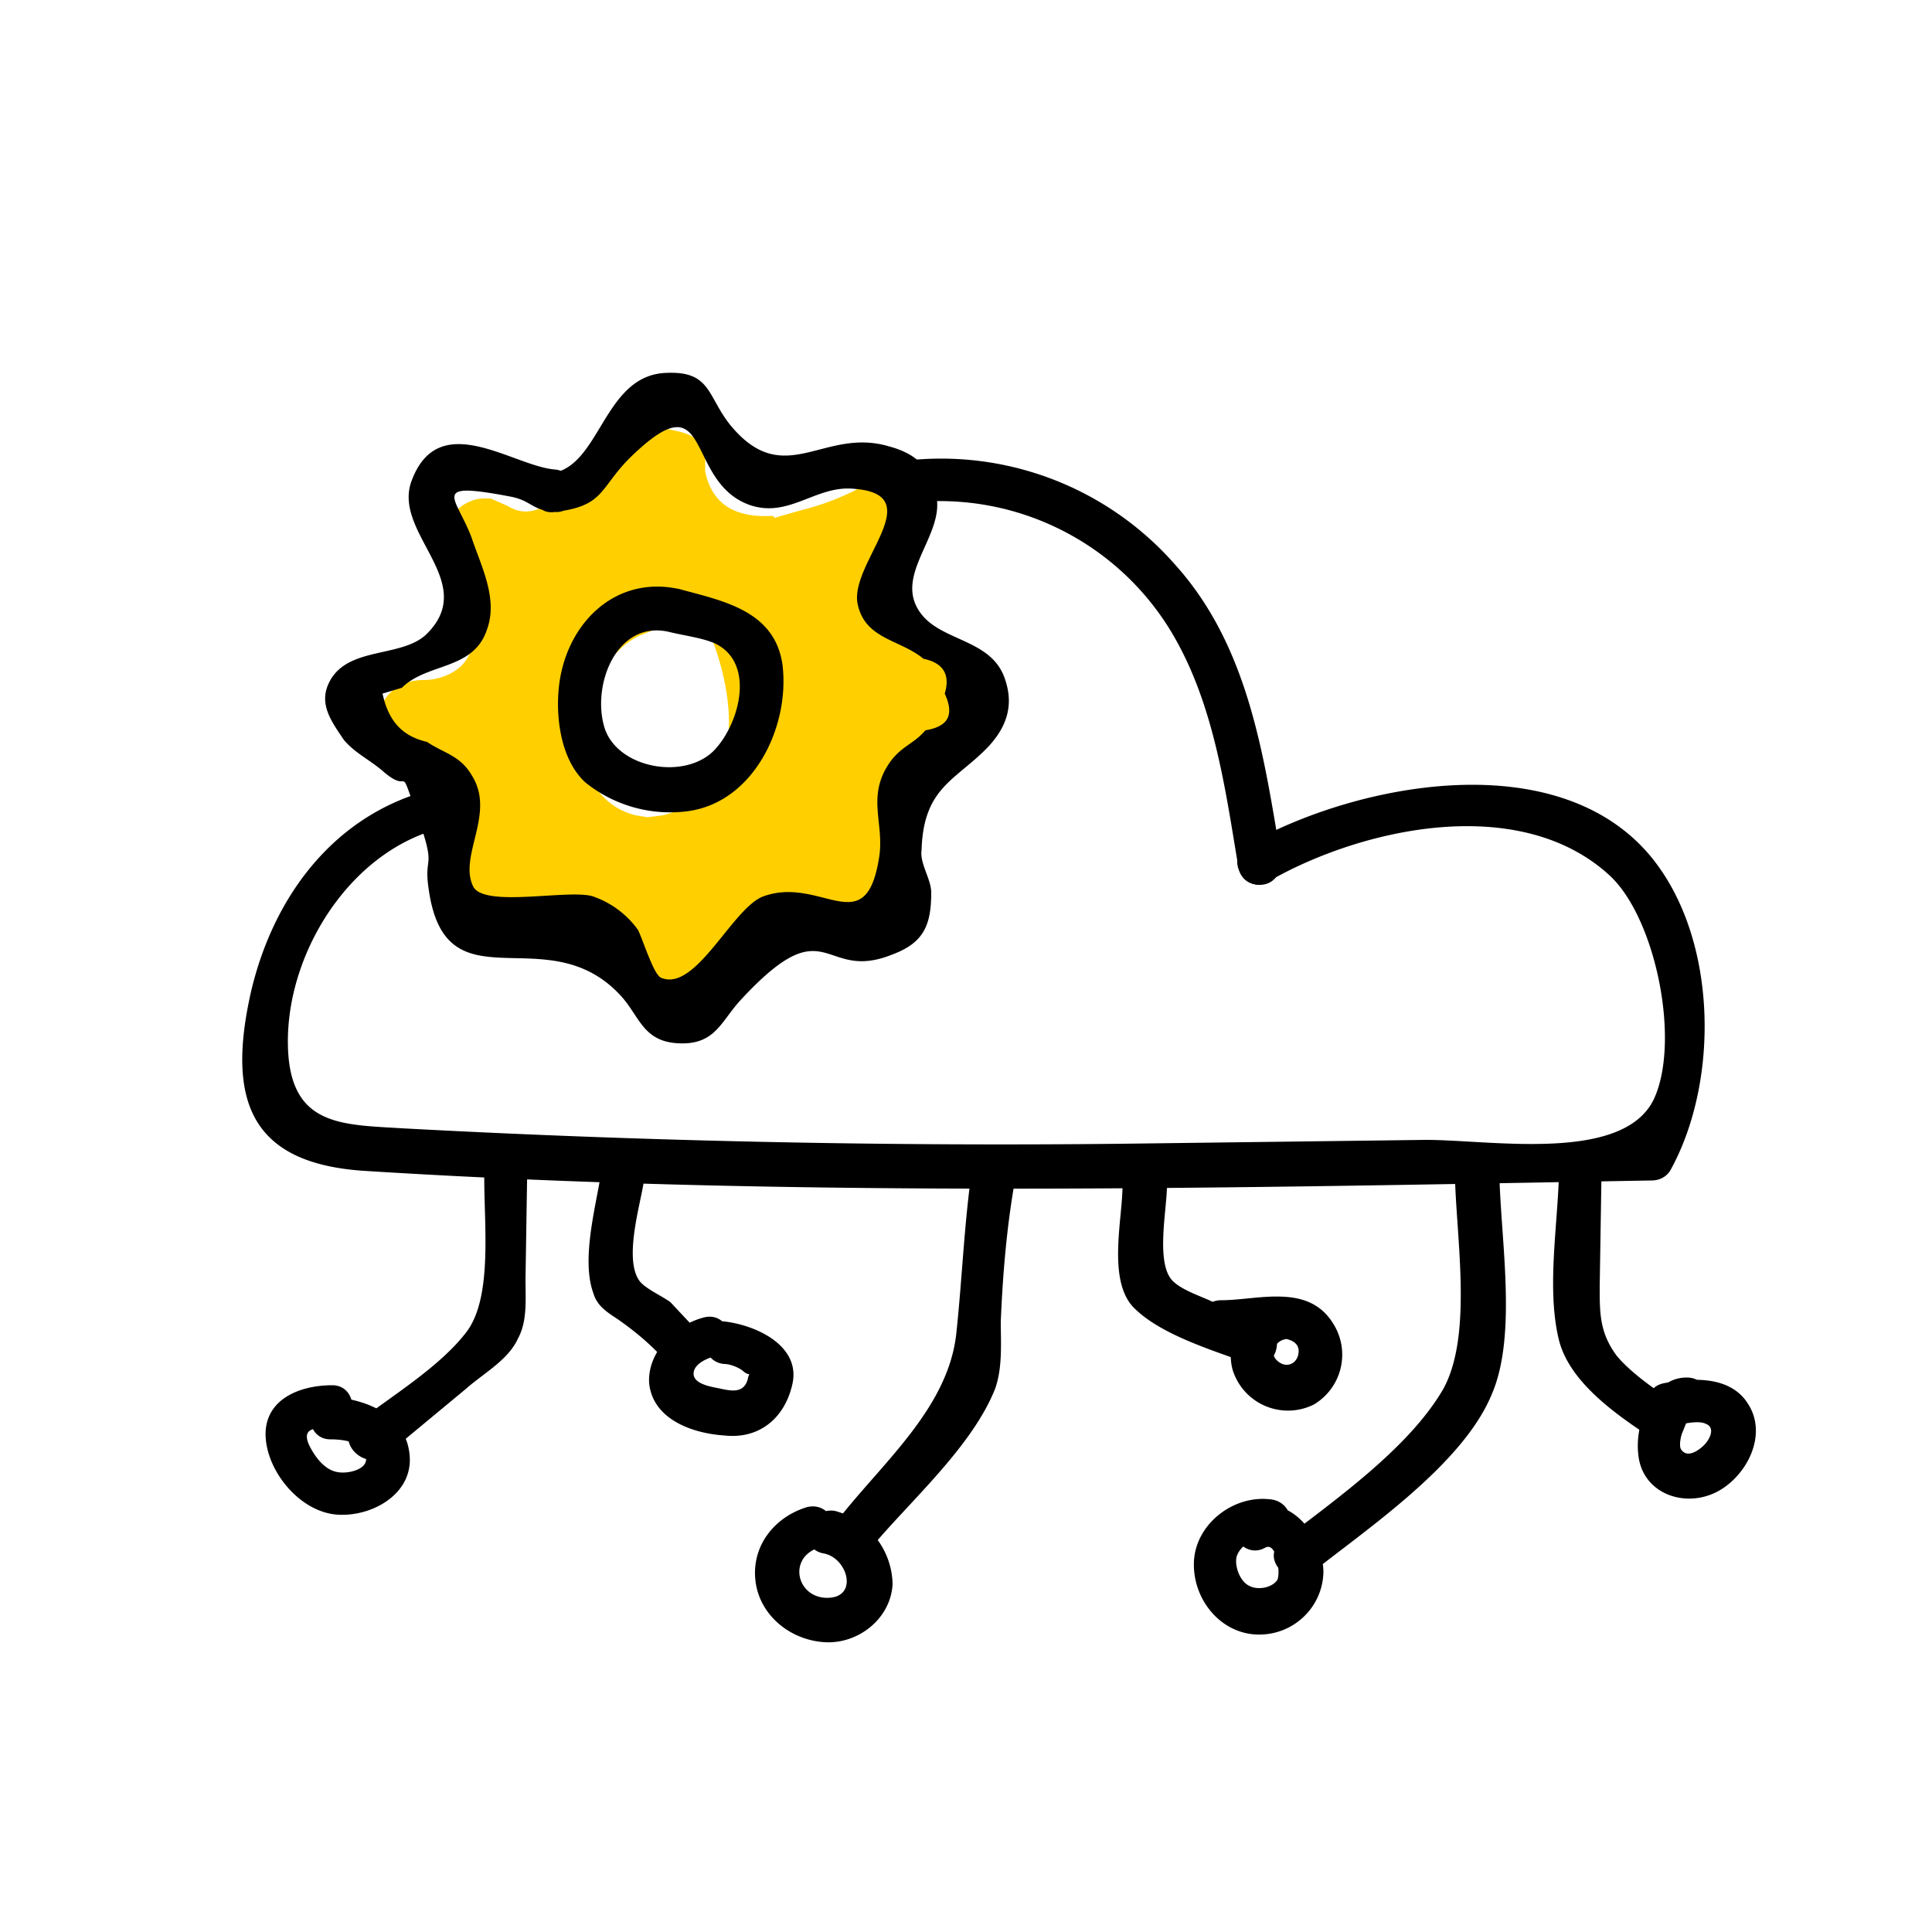
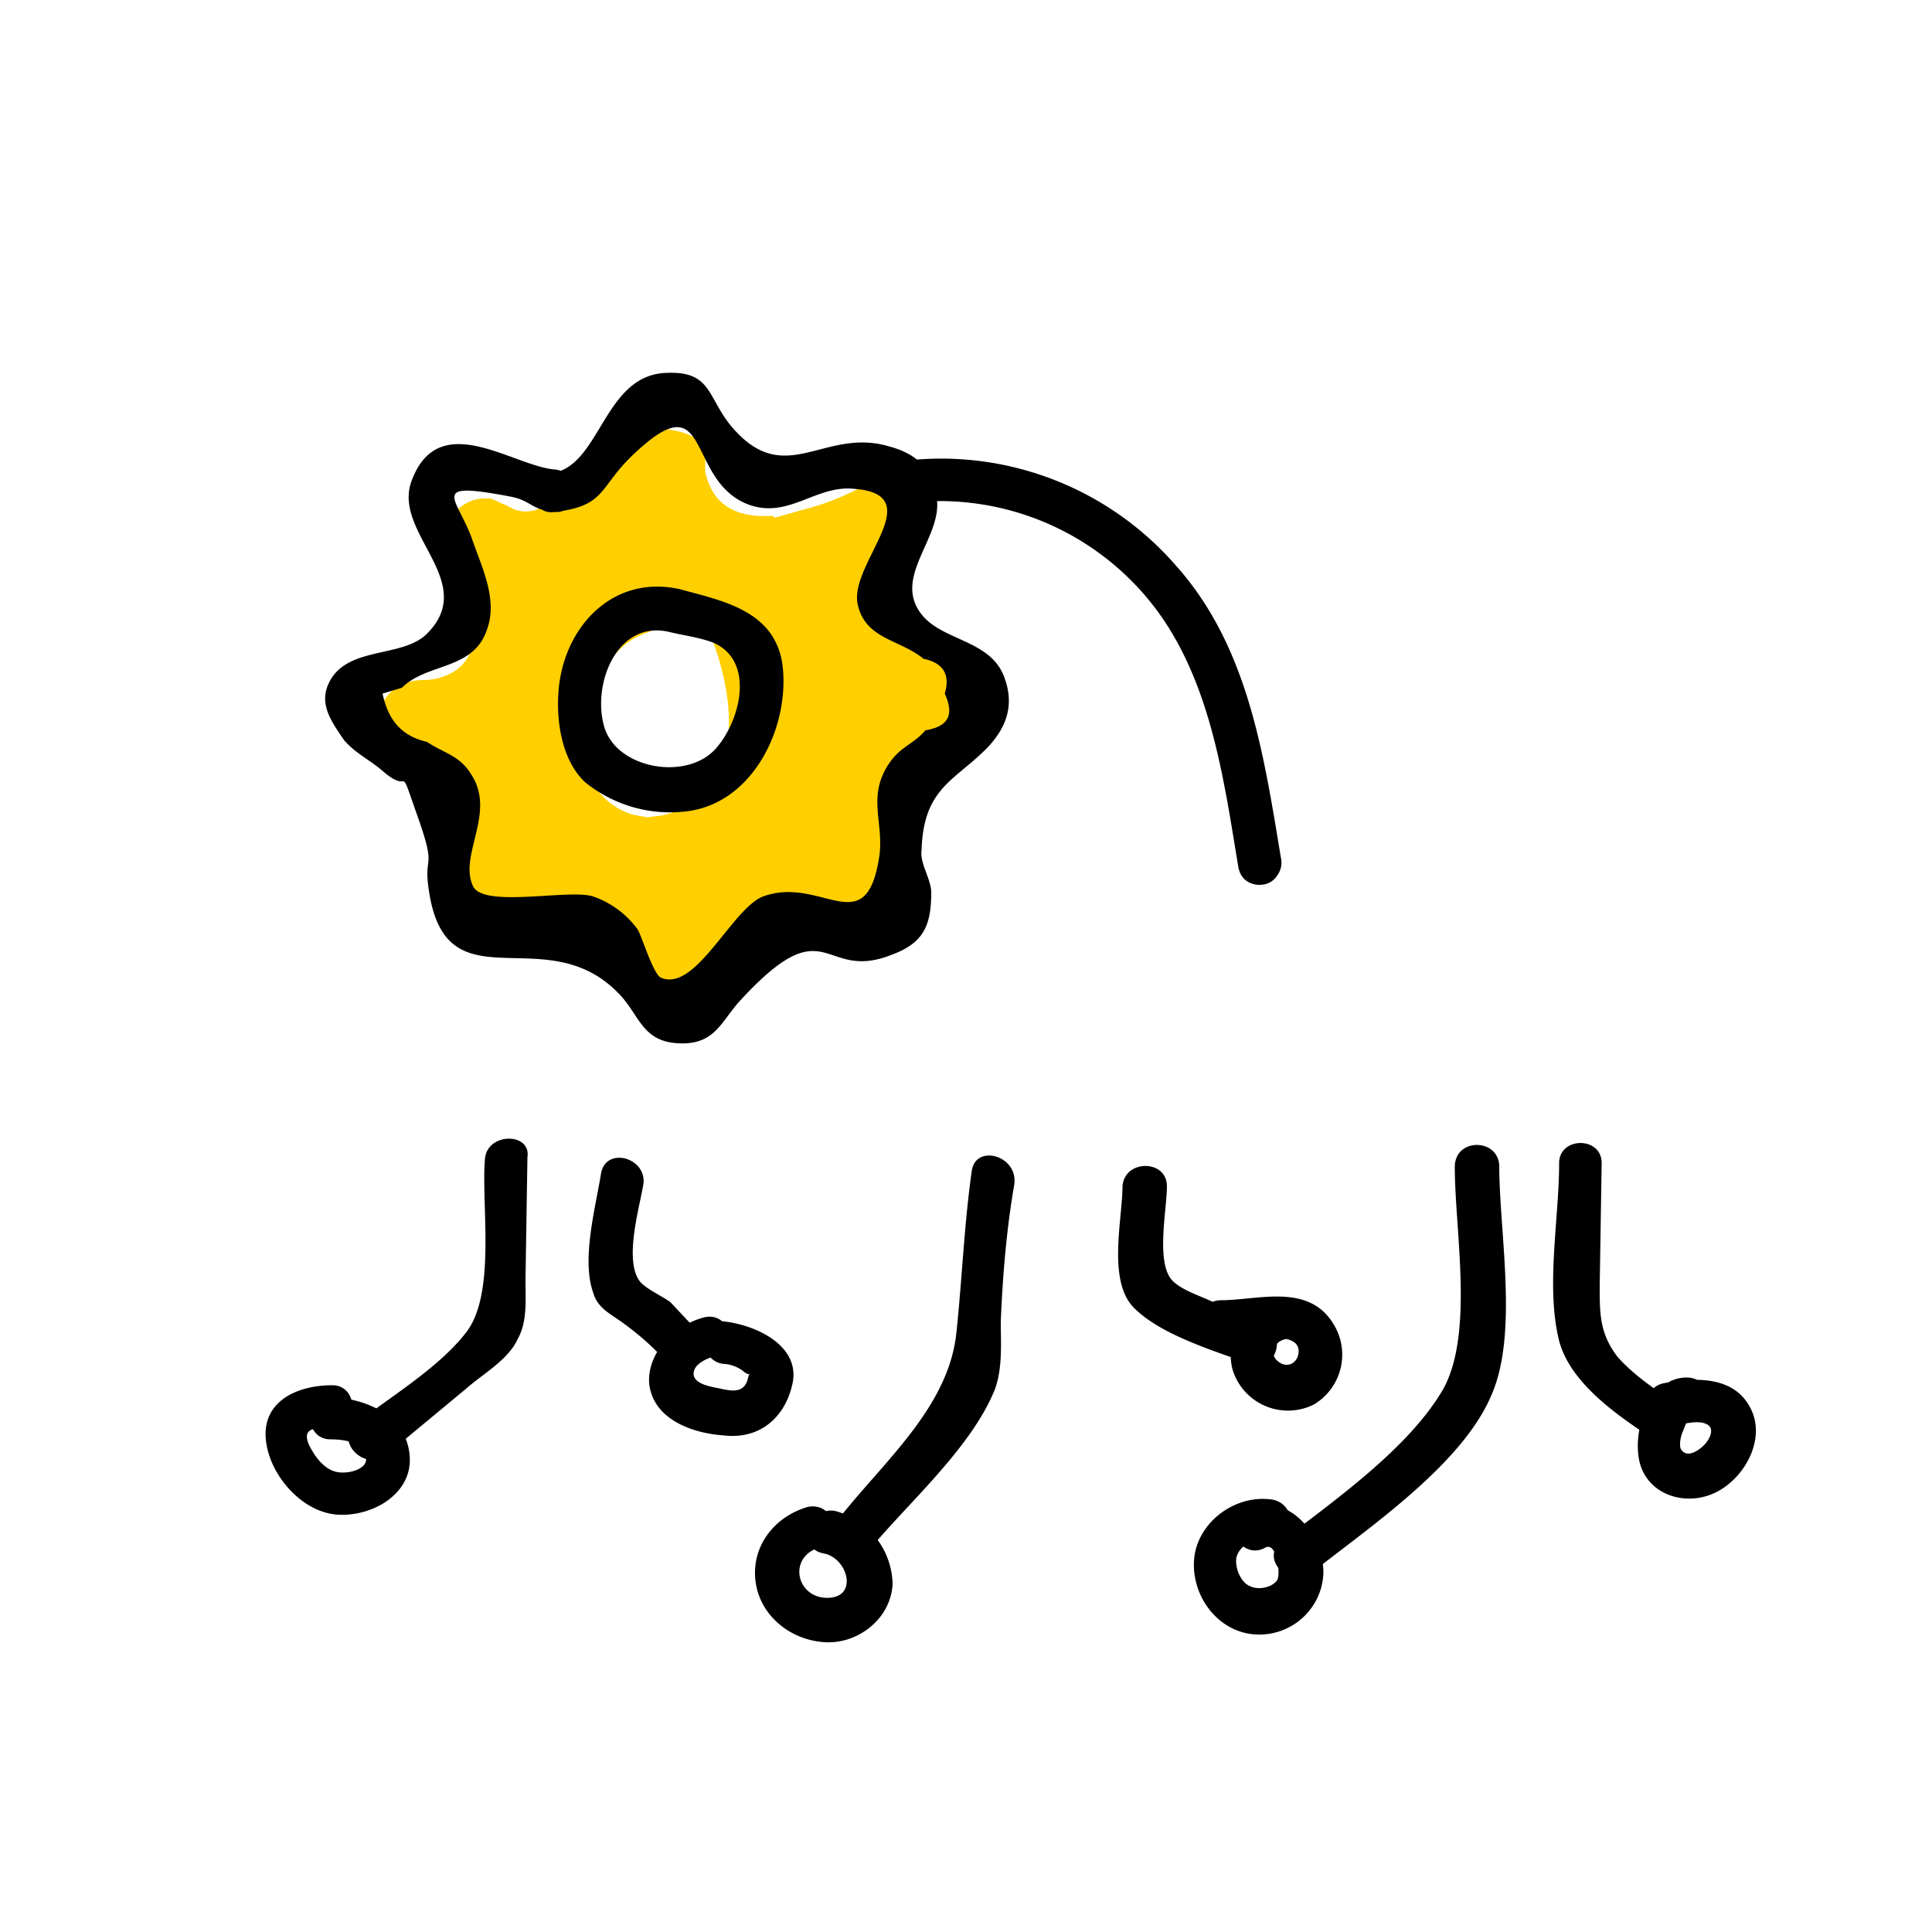
<svg xmlns="http://www.w3.org/2000/svg" width="100" height="100" fill="none">
  <path fill="#FFCF00" d="M50.7 37c-.2-2-2.3-2.9-3.8-3.8l-.7-.4c.3-1.7 1.4-3.9 1.7-4.7.7-2-1.6-3.4-3.3-2.9a13.3 13.3 0 0 1-3.1 1.2l-1.4.4-.1-.1c-1.7.1-3.1-.4-3.5-2.3v-.9l-.5-.8c-.4-.3-1-.4-1.5-.5l-1.7.7-.1.1h-.1L31 24l-1.3.8c-.9 1.1-2.1 2.2-3.4 1.4l-.9-.4H25c-2 .1-3.2 3.2-1.1 4.7l.7.5c-.2.3-.3.6-.3 1l.1 1.5c-.2 1.1-1.4 1.7-2.5 1.7-2.9 0-3.2 4-.6 4.9.4.1 1 .1 1.4.3 1 .4.5-.2 1 .8.6 1.2.3 3.8.3 5.1 0 2.5 3.3 3.2 4.5 1.3.4.5 1 .8 1.8.9 1.7.2 2.6 1.2 3.3 2.5.9 1.7 3.4 1.5 4.3-.1.8-1.5 1.3-2.2 3.2-2.1 1 0 1.9.3 3 .3 1.3-.1 2.5-1.1 2.4-2.5l-.3-4.9.5-1.9c2.2.6 4.3.1 4-2.8zm-16.4 5.2l-.8.1-.6-.1c-1.2-.3-2-1.1-2.5-2.2-.7-2.4.4-6 2.7-7.1l1-.4h.2c.9.1 1.8.4 2.6.7 1.3 3.5 1.5 8-2.6 9z" />
  <path fill="#000" d="M66.3 44.4c-.9-5.4-1.7-11-5.5-15.2a16.1 16.1 0 0 0-13.5-5.4c-1.4.1-1.4 2.4 0 2.2a14 14 0 0 1 13.2 6.5c2.3 3.7 2.9 8.2 3.6 12.4.3 1.5 2.5.9 2.2-.5z" />
  <path fill="#000" d="M65.2 45.8c1.4 0 1.5-2.2 0-2.2-1.4 0-1.4 2.2 0 2.2z" />
-   <path fill="#000" d="M23.7 40.6c-5.7.8-9.4 5.2-10.7 10.7-1.3 5.7 0 8.9 5.8 9.3 22.2 1.4 44.5.9 66.7.5.4 0 .8-.2 1-.6 2.5-4.6 2.4-11.9-1-16.1-4.8-5.9-15.2-3.9-20.9-.7-1.3.7-.1 2.7 1.1 1.9 4.7-2.7 12.9-4.6 17.6-.3 2.4 2.2 3.7 8.6 2.3 11.6C84 60.2 77.2 59 73.8 59l-15.7.2a576.5 576.5 0 0 1-37.3-.8c-3.2-.2-5.9-.1-5.9-4.5 0-5 3.7-10.5 8.8-11.2 1.4 0 1.5-2.3 0-2.1z" />
  <path fill="#000" d="M35.2 30.5c-3.5-.8-6.1 2-6.3 5.4-.1 1.5.2 3.5 1.4 4.6a7 7 0 0 0 5.2 1.5c3.5-.4 5.4-4.4 5-7.6-.4-2.8-3.1-3.3-5.3-3.9-1.4-.4-2 1.8-.6 2.2.8.2 1.7.3 2.4.6 2.1 1 1.3 4.1 0 5.5-1.5 1.6-5 1-5.7-1.1-.7-2.2.6-5.6 3.3-5 1.4.3 2-1.9.6-2.2z" />
  <path fill="#000" d="M28.7 26.5c2.6-.3 2.3-1.2 3.9-2.8 4.3-4.2 2.8 1.1 6.1 2.4 2.1.8 3.5-1 5.5-.8 4 .3-.3 3.9.2 6 .4 1.8 2.2 1.8 3.4 2.8 1 .2 1.4.8 1.1 1.8.5 1.1.2 1.7-1 1.9-.6.7-1.2.8-1.8 1.6-1.3 1.8-.3 3.2-.6 5-.7 4.4-3 .9-6 2-1.6.6-3.5 5-5.3 4.2-.4-.2-1-2.2-1.2-2.5a4.8 4.8 0 0 0-2.3-1.7c-1.2-.4-5.6.6-6.2-.5-.8-1.6 1.2-3.8-.1-5.8-.6-1-1.4-1.1-2.3-1.7-1.3-.3-2-1.1-2.3-2.5l1-.3c1.3-1.3 3.7-.9 4.4-3 .6-1.6-.3-3.3-.8-4.8-.8-2.1-2.2-2.9 2-2.1 1.1.2 1.1.7 2.3.8 1.4.1 1.4-2.1 0-2.2-2.2-.2-6-3.2-7.4.6-1 2.7 3.5 5.2.8 7.9-1.3 1.3-4.2.6-5.1 2.6-.5 1.1.2 2 .8 2.9.6.7 1.3 1 2 1.6 1.6 1.4.7-.8 1.9 2.6.9 2.6.2 1.7.5 3.6.9 6.1 6 1.4 9.8 5.3 1.1 1.1 1.2 2.5 3.1 2.6 1.9.1 2.2-1.1 3.2-2.2 4.6-5 4.2-.9 7.9-2.4 1.6-.6 2-1.5 2-3.2 0-.7-.6-1.5-.5-2.2.1-3.3 1.8-3.6 3.5-5.4.9-1 1.3-2.1.8-3.5-.7-2-3.2-1.9-4.3-3.3-1.5-1.9 1-3.9.8-5.9-.2-1.6-1-2.4-2.5-2.8-3.4-1-5.4 2.3-8.2-1.1-1.2-1.5-1-2.8-3.3-2.7-3.3.1-3.4 4.9-6 5.2-1.2-.1-1.2 2.2.2 2zM25.1 60c-.2 2.4.6 7-1 9-1.4 1.8-3.9 3.3-5.7 4.7-1.1.9.5 2.5 1.6 1.6l4.1-3.4c.9-.8 2.2-1.5 2.7-2.6.5-.9.4-2 .4-3.1l.1-6.3c.2-1.3-2.1-1.3-2.2.1zM31.1 60.8c-.3 1.8-1 4.4-.4 6.1.2.7.7 1 1.3 1.4 1 .7 1.8 1.4 2.6 2.3.9 1.1 2.5-.5 1.6-1.6l-1.5-1.6c-.4-.3-1.3-.7-1.6-1.1-.8-1.1 0-3.8.2-5 .2-1.4-2-2-2.2-.5zM50.3 60.6c-.4 2.8-.5 5.6-.8 8.4-.4 3.8-3.7 6.6-6 9.5-.9 1.1.7 2.7 1.6 1.6 2-2.4 5.2-5.2 6.4-8.2.4-1.1.3-2.4.3-3.5.1-2.4.3-4.8.7-7.1.2-1.5-2-2.1-2.2-.7zM58.1 61.4c0 1.7-.8 4.9.6 6.3 1.4 1.4 4.1 2.2 6 2.9 1.4.5 2-1.7.6-2.2l-2.5-1c-.6-.3-1.6-.6-2.1-1.1-.9-.9-.3-3.7-.3-4.9 0-1.4-2.2-1.4-2.3 0zM75.3 60.4c0 3.3 1 8.6-.6 11.5-1.8 3.1-5.7 5.8-8.4 7.9-1.1.9.5 2.5 1.6 1.6 2.9-2.3 7.8-5.6 9.3-9.2 1.4-3.2.4-8.4.4-11.9-.1-1.4-2.3-1.4-2.3.1zM80.7 60.2c0 2.9-.7 6.4 0 9.2.5 1.9 2.4 3.4 4 4.5 1.2.9 2.3-1.1 1.1-1.9-.7-.5-1.5-1.1-2.1-1.8-.9-1.2-.9-2.2-.9-3.6l.1-6.3c.1-1.5-2.2-1.5-2.2-.1z" />
  <path fill="#000" d="M87.3 71.3c-1.8 0-2.7 2.4-2.5 4 .2 2 2.4 2.8 4.1 1.9 1.5-.8 2.6-2.9 1.6-4.5-.9-1.5-2.9-1.4-4.4-1.1-1.4.3-.8 2.5.6 2.2.4-.1 1.2-.3 1.6-.1.5.2.2.8-.1 1.1-.3.3-.9.7-1.2.2-.1-.2 0-.7.1-.9l.2-.5c0-.2.2-.1 0-.1 1.5.1 1.5-2.2 0-2.2zM66.7 67.2c-1.9.1-3.4 1.8-2.9 3.7a3 3 0 0 0 4.2 1.8 3 3 0 0 0 1-4.2c-1.3-2.1-3.9-1.2-5.8-1.2-1.4 0-1.5 2.3 0 2.2.7 0 4.3-.9 4 .6-.1.5-.6.7-1 .4-.6-.4-.2-1.2.5-1.2 1.4.1 1.4-2.2 0-2.1zM41.8 78c-1.7.5-2.9 2-2.7 3.8.2 1.8 1.8 3.1 3.6 3.2 1.7.1 3.4-1.2 3.5-3a4 4 0 0 0-3-3.8c-1.4-.2-2 1.9-.6 2.2 1.3.2 1.9 2.4.1 2.3-1.5-.1-1.9-2.1-.3-2.6 1.4-.3.8-2.4-.6-2.1zM36.4 68.2c-1.5.4-2.9 1.8-2.8 3.4.2 1.9 2.3 2.6 3.9 2.7 1.8.2 3.1-.9 3.5-2.6.5-2-1.8-3.1-3.5-3.3-1.4-.2-1.4 2.1 0 2.2.3 0 .8.2 1 .4.4.3.3-.1.2.4-.2.7-.8.6-1.3.5-.4-.1-1.5-.2-1.5-.8 0-.5.7-.8 1.1-.9 1.4-.2.8-2.4-.6-2zM17.2 71.7c-1.9 0-3.8.9-3.4 3.1.3 1.7 1.9 3.5 3.7 3.6 1.8.1 3.9-1.1 3.7-3.1-.2-2.1-2.3-2.9-4.1-3-1.4-.1-1.4 2.2 0 2.2.6 0 1.6.1 1.8.8.3.7-.8 1-1.4.9-.7-.1-1.2-.8-1.5-1.4-.4-.9.3-.9 1.1-.9 1.5.1 1.5-2.2.1-2.2zM65.7 77.6c-1.9-.2-3.8 1.3-3.9 3.2-.1 1.9 1.3 3.7 3.2 3.8 1.9.1 3.5-1.4 3.5-3.3-.1-2.1-2-4.2-4.1-3.1-1.3.7-.1 2.6 1.1 1.9.6-.3.8 1.4.6 1.7-.3.4-1 .5-1.4.3-.5-.2-.8-1-.7-1.5.2-.7 1-1 1.6-.9 1.6.3 1.6-2 .1-2.1z" />
</svg>